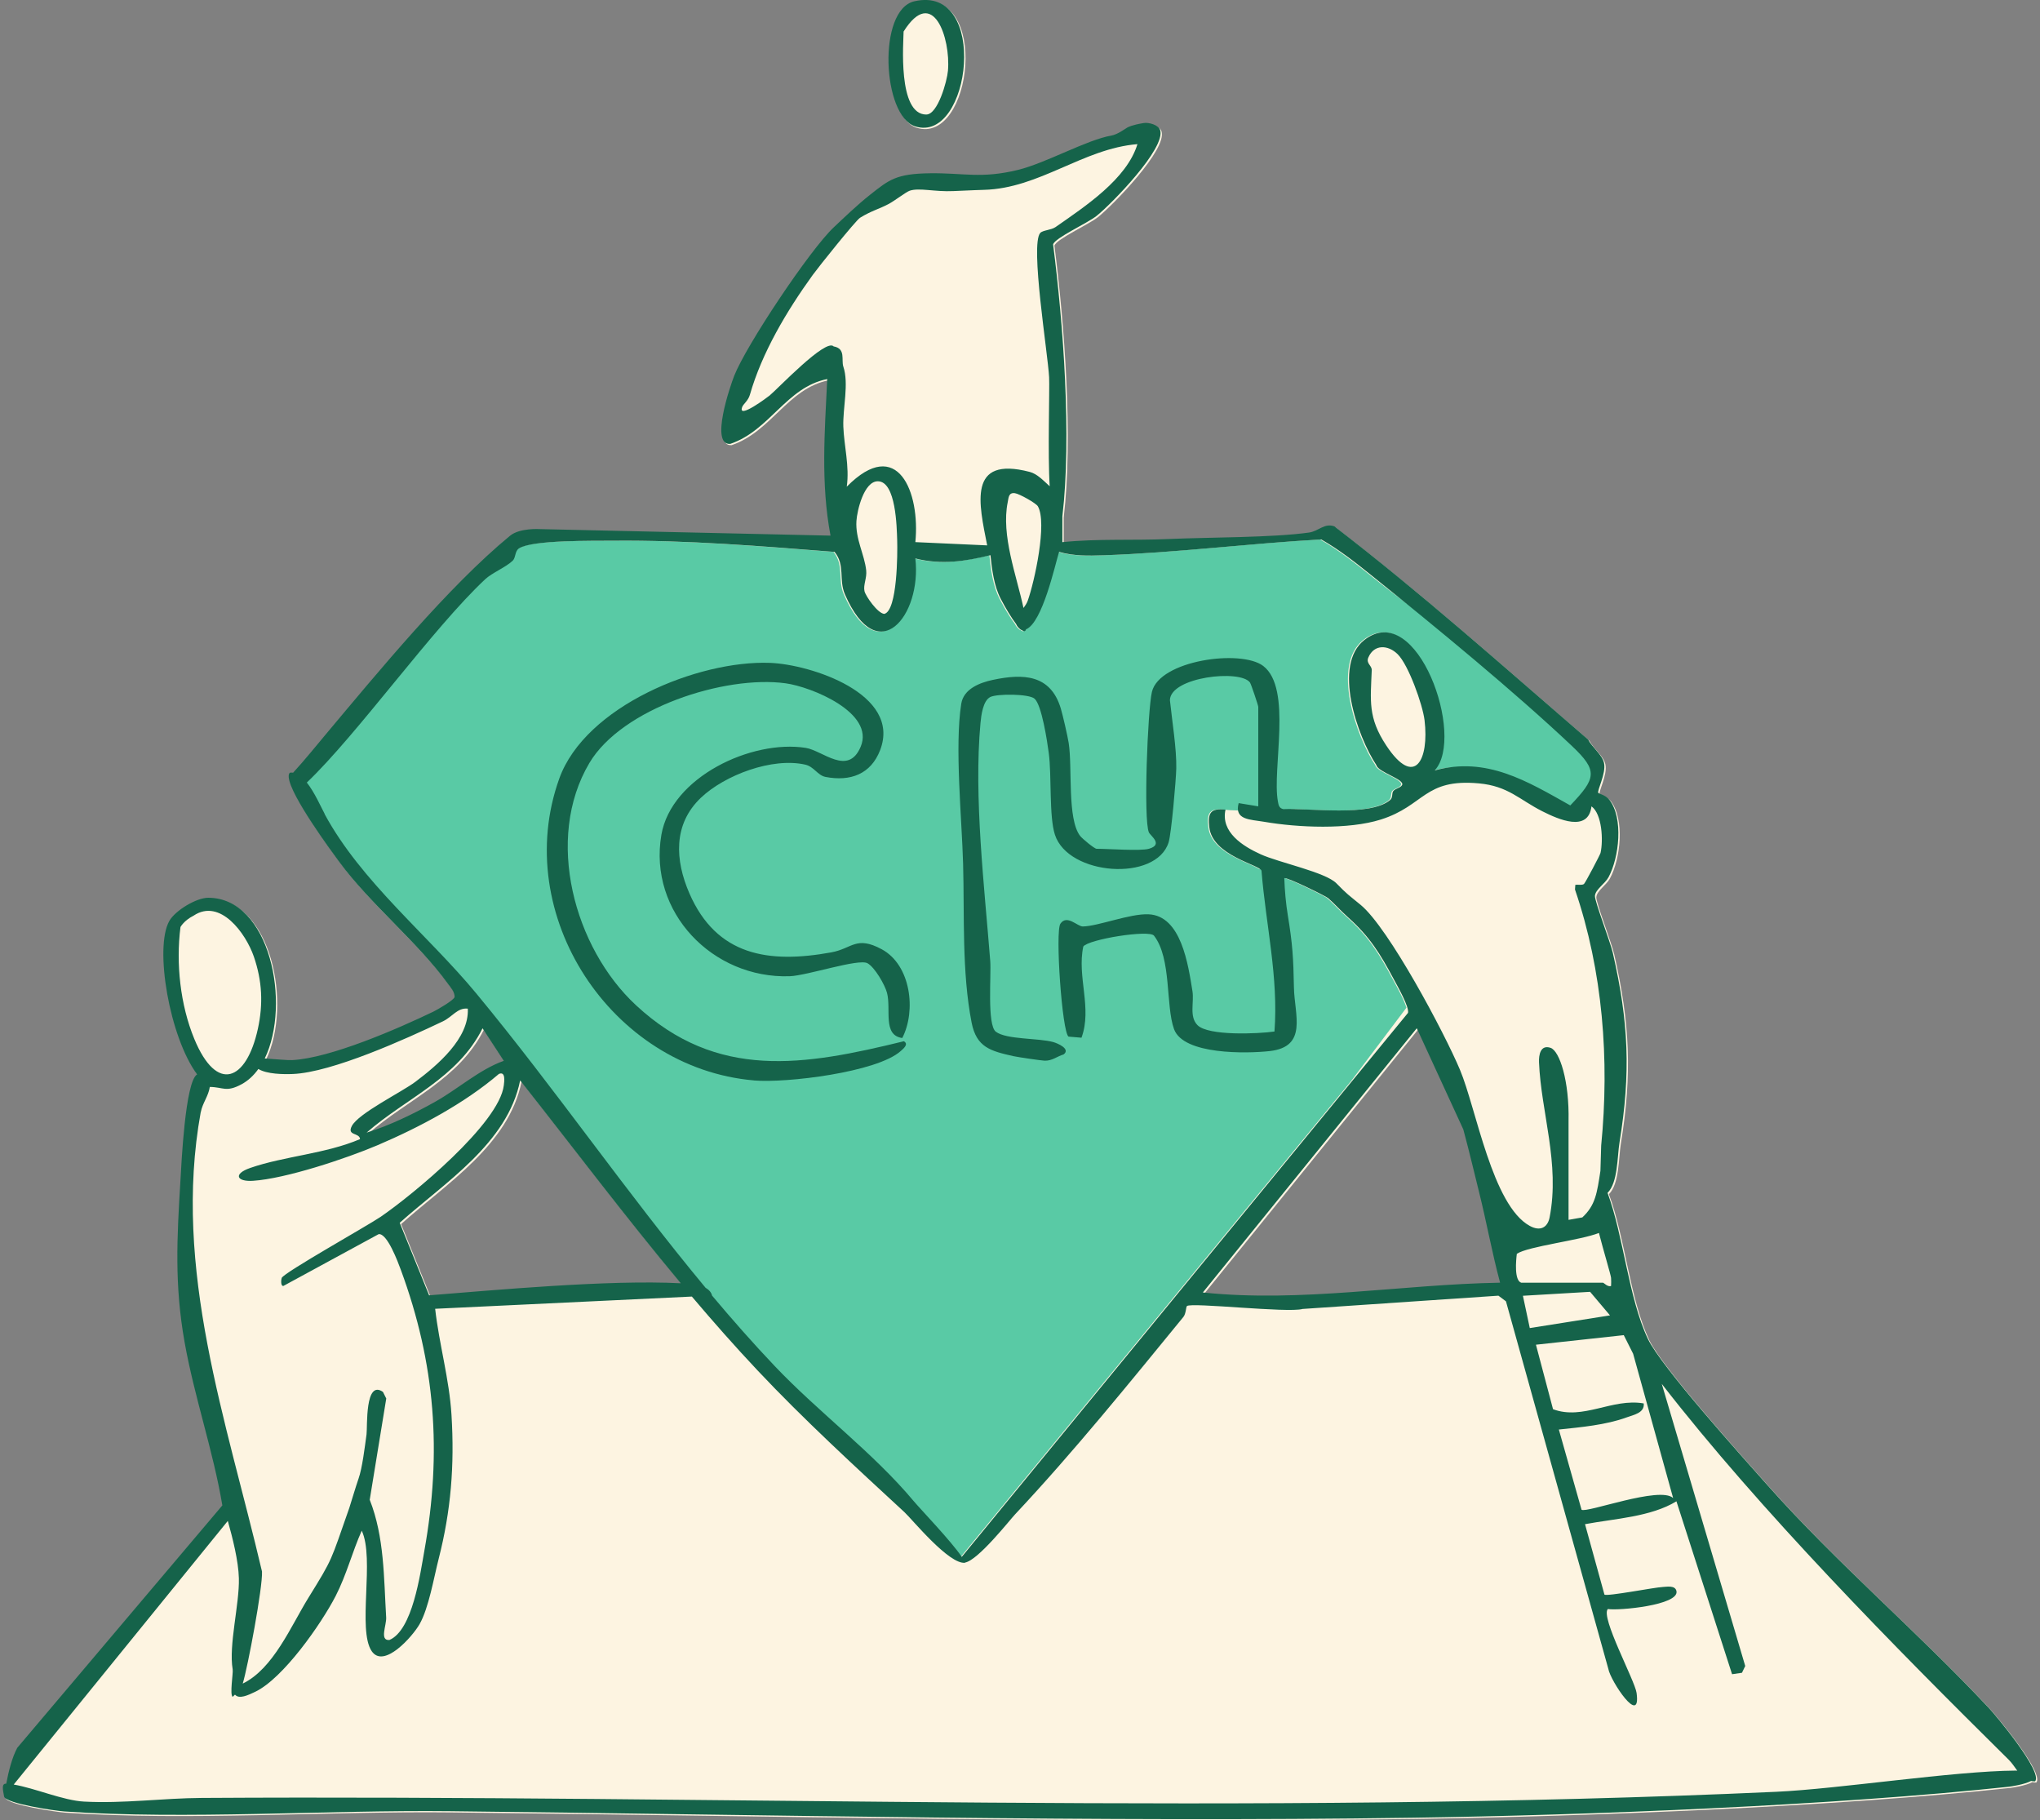
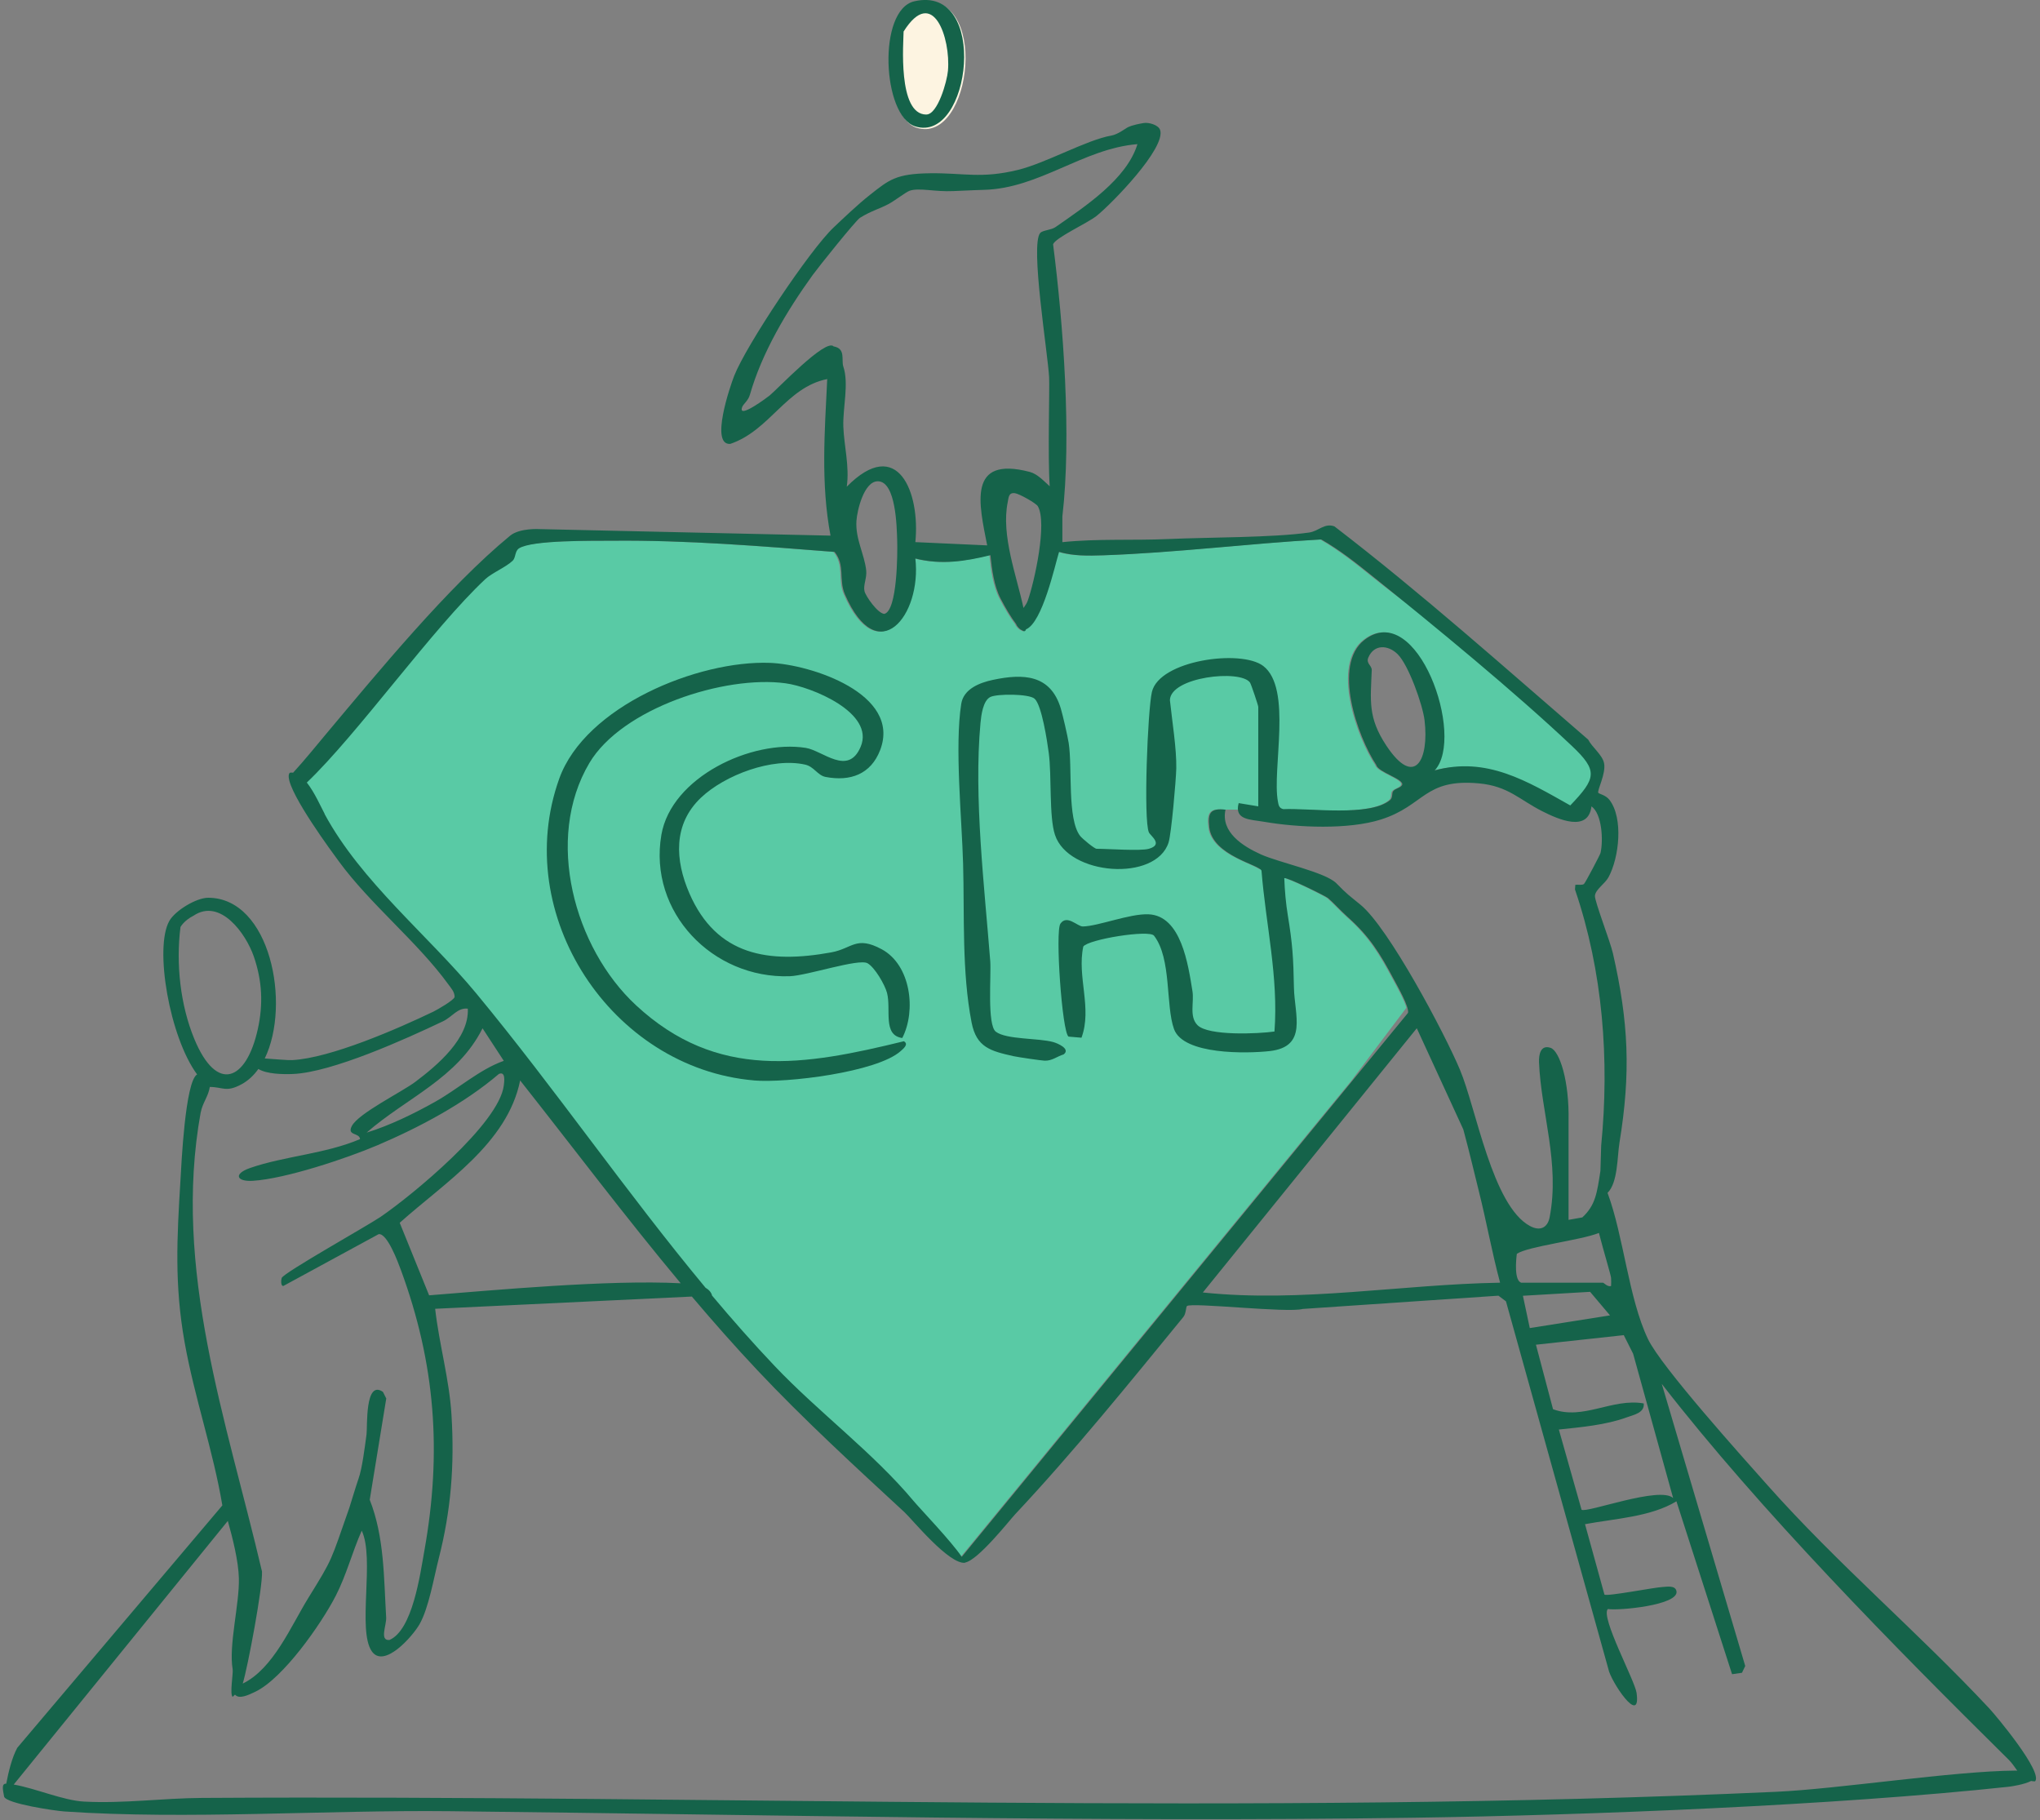
<svg xmlns="http://www.w3.org/2000/svg" width="371" height="331" viewBox="0 0 371 331" fill="none">
  <rect x="0" y="0" width="371" height="331" fill="#808080" stroke="none" />
  <g clip-path="url(#clip0_5657_7935)">
-     <path d="M361.952 310.801C349.013 296.961 334.418 284.605 321.771 270.38C317.256 265.302 302.351 248.751 299.945 243.697C296.423 236.276 295.538 225.029 292.603 217.139C294.504 215.258 294.35 210.578 294.771 207.974C296.845 195.255 296.429 186.096 293.571 173.538C293.09 171.438 290.257 164.118 290.31 163.151C290.375 161.988 292.122 160.962 292.781 159.746C294.718 156.175 295.514 149.015 292.948 145.675C292.282 144.809 291.053 144.583 290.928 144.417C290.637 144.014 292.365 140.923 291.967 138.995C291.653 137.483 289.787 136.118 289.074 134.724C273.867 121.596 258.861 108.184 242.929 95.946C241.117 95.287 240.066 96.824 238.337 97.067C231.696 98.01 220.064 97.915 212.781 98.248C206.342 98.538 199.873 98.153 193.451 98.817V94.113C195.156 79.609 193.606 59.048 191.764 44.669C192.121 43.47 197.942 40.86 199.677 39.484C202.332 37.372 212.336 27.157 211.231 23.859C210.916 22.933 209.152 22.453 208.243 22.601C206.081 22.963 205.493 23.301 205.184 23.473C204.898 23.633 203.508 24.689 202.35 24.885C197.913 25.65 190.487 29.88 185.372 31.126C178.671 32.757 175.541 31.66 169.387 31.737C163.161 31.82 161.919 32.941 158.516 35.622C156.139 37.491 153.532 40.012 151.868 41.572C147.538 45.63 135.942 63.011 133.762 68.569C133.025 70.444 129.33 81.228 133.049 80.944C140.261 78.499 143.249 70.628 150.68 69.156C150.217 78.701 149.486 88.169 151.274 97.625L98.404 96.438C98.404 96.438 94.757 96.195 92.999 97.636C81.789 106.849 68.94 122.486 59.459 133.787C58.443 134.991 55.36 138.782 53.542 140.727C53.346 140.698 53.15 140.692 52.948 140.727C52.782 140.899 52.722 141.178 52.746 141.54C52.99 144.844 60.659 155.208 61.912 156.916C67.621 164.699 76.199 171.533 81.765 179.203C82.276 179.909 82.918 180.573 82.918 181.511C82.775 182.092 79.805 183.812 79.038 184.18C72.552 187.3 60.338 192.622 53.394 192.983C52.52 193.031 50.192 192.799 48.38 192.687C53.18 182.828 49.396 163.507 38.115 163.471C35.935 163.459 32.097 165.808 31.034 167.683C28.254 172.577 31.087 188.843 36.083 195.594H36.077C33.909 196.887 33.226 212.02 33.054 214.79C32.412 225.337 31.937 233.814 33.808 244.302C35.578 254.256 39.018 264.074 40.663 273.957L3.375 318.026C2.437 319.747 1.795 322.28 1.367 324.558C0.47 324.504 0.749 325.631 0.981 326.907C1.385 328.2 10.331 329.493 11.947 329.606C34.17 331.124 59.435 329.303 82.092 329.558C140.272 330.199 199.451 331.581 257.287 330.739C289.158 330.276 334.026 328.497 365.546 325.103C365.985 325.056 368.385 324.706 369.609 324.053C369.835 324.101 370.066 324.125 370.328 324.125C371.831 322.446 363.152 312.088 361.952 310.807V310.801ZM88.008 187.217L91.87 193.132C87.498 194.674 83.595 198.21 79.407 200.565C75.587 202.706 71.09 204.901 66.92 206.182C74.197 199.835 83.464 196.305 88.008 187.217ZM78.29 235.766L72.944 222.579C81.165 215.217 92.523 208.164 94.846 196.697C104.559 208.988 114.004 221.541 124.043 233.577C110.945 232.895 90.23 234.823 78.29 235.766ZM219.001 235.25L257.911 187.205L266.364 205.595C267.523 209.854 268.42 213.752 269.198 216.86C270.576 222.359 271.58 227.995 273.053 233.47C255.071 233.773 236.959 237.13 219.001 235.25Z" fill="#FDF4E1" />
    <path d="M166.547 0.474C180.257 -2.646 176.806 26.439 166.695 23.224C160.695 21.314 159.792 2.005 166.547 0.474Z" fill="#FDF4E1" />
-     <path d="M289.407 137.216C279.718 126.496 260.822 113.962 249.44 104.797C246.482 102.412 243.41 99.986 240.09 98.093C226.902 98.823 213.655 100.525 200.449 100.976C197.752 101.065 194.996 101.119 192.406 100.353C191.681 102.691 189.406 113.22 186.382 114.448C186.269 114.881 185.978 114.863 185.568 114.537C185.533 114.537 185.503 114.537 185.467 114.519C184.992 114.157 184.725 113.813 184.6 113.475C183.721 112.33 182.67 110.58 181.79 108.878C180.567 106.523 180.198 103.557 179.925 100.947C175.327 102.08 170.985 102.744 166.268 101.546C167.456 111.879 159.484 121.887 153.466 108.089C152.29 105.384 153.561 102.786 151.577 100.353C138.211 99.303 124.75 98.194 111.319 98.319C107.672 98.354 96.593 98.153 94.181 99.713C93.409 100.211 93.616 101.415 93.028 101.961C91.727 103.177 89.28 104.156 88.056 105.307C78.516 114.211 64.811 133.514 55.598 142.293C57.017 144.073 58.152 146.701 58.853 148C65.512 160.339 77.649 170.002 86.452 180.65C100.87 198.079 113.642 216.718 128.13 234.14C128.754 234.508 129.194 235.006 129.318 235.57C132.984 239.936 136.756 244.219 140.706 248.377C148.696 256.801 158.599 264.109 165.989 272.948C167.147 274.336 172.814 280.227 174.733 283.08L245.739 196.537L255.778 183.231C255.327 181.665 253.812 179.013 253.301 178.058C250.812 173.39 248.905 170.293 244.979 166.787C243.624 165.583 242.359 164.153 241.355 163.299C240.969 162.973 235.682 160.339 233.941 159.769C232.421 158.915 230.662 158.387 228.951 157.99C228.458 157.64 227.389 157.219 226.148 156.655C224.811 156.044 223.284 155.267 222.049 154.235C220.855 153.244 219.94 151.998 219.756 150.432C219.447 147.804 219.952 146.915 222.696 147.217C224.425 147.543 234.036 147.348 235.563 147.134H235.581C240.945 147.282 249.488 148.125 252.618 145.479C253.147 145.022 252.88 144.245 253.171 143.865C253.563 143.361 254.483 143.278 254.775 142.768C255.375 141.73 250.396 140.425 250.111 139.126C246.672 133.947 242.098 120.914 247.937 116.364C257.549 108.884 266.376 134 260.721 140.099C269.632 137.649 278.352 143.112 285.7 147.259C285.7 147.259 293.322 141.552 289.407 137.216Z" fill="#59CAA5" />
+     <path d="M289.407 137.216C279.718 126.496 260.822 113.962 249.44 104.797C246.482 102.412 243.41 99.986 240.09 98.093C226.902 98.823 213.655 100.525 200.449 100.976C197.752 101.065 194.996 101.119 192.406 100.353C191.681 102.691 189.406 113.22 186.382 114.448C186.269 114.881 185.978 114.863 185.568 114.537C185.533 114.537 185.503 114.537 185.467 114.519C184.992 114.157 184.725 113.813 184.6 113.475C183.721 112.33 182.67 110.58 181.79 108.878C180.567 106.523 180.198 103.557 179.925 100.947C175.327 102.08 170.985 102.744 166.268 101.546C167.456 111.879 159.484 121.887 153.466 108.089C152.29 105.384 153.561 102.786 151.577 100.353C138.211 99.303 124.75 98.194 111.319 98.319C107.672 98.354 96.593 98.153 94.181 99.713C93.409 100.211 93.616 101.415 93.028 101.961C91.727 103.177 89.28 104.156 88.056 105.307C78.516 114.211 64.811 133.514 55.598 142.293C57.017 144.073 58.152 146.701 58.853 148C65.512 160.339 77.649 170.002 86.452 180.65C100.87 198.079 113.642 216.718 128.13 234.14C128.754 234.508 129.194 235.006 129.318 235.57C132.984 239.936 136.756 244.219 140.706 248.377C148.696 256.801 158.599 264.109 165.989 272.948C167.147 274.336 172.814 280.227 174.733 283.08L245.739 196.537L255.778 183.231C255.327 181.665 253.812 179.013 253.301 178.058C250.812 173.39 248.905 170.293 244.979 166.787C243.624 165.583 242.359 164.153 241.355 163.299C240.969 162.973 235.682 160.339 233.941 159.769C232.421 158.915 230.662 158.387 228.951 157.99C228.458 157.64 227.389 157.219 226.148 156.655C224.811 156.044 223.284 155.267 222.049 154.235C220.855 153.244 219.94 151.998 219.756 150.432C219.447 147.804 219.952 146.915 222.696 147.217H235.581C240.945 147.282 249.488 148.125 252.618 145.479C253.147 145.022 252.88 144.245 253.171 143.865C253.563 143.361 254.483 143.278 254.775 142.768C255.375 141.73 250.396 140.425 250.111 139.126C246.672 133.947 242.098 120.914 247.937 116.364C257.549 108.884 266.376 134 260.721 140.099C269.632 137.649 278.352 143.112 285.7 147.259C285.7 147.259 293.322 141.552 289.407 137.216Z" fill="#59CAA5" />
    <path d="M361.701 310.564C348.757 296.724 334.168 284.367 321.52 270.142C317.006 265.064 302.101 248.52 299.695 243.46C296.167 236.039 295.287 224.791 292.353 216.902C294.254 215.021 294.099 210.341 294.527 207.736C296.6 195.018 296.184 185.859 293.321 173.301C292.84 171.201 290.006 163.88 290.06 162.907C290.125 161.745 291.872 160.719 292.531 159.502C294.468 155.931 295.264 148.771 292.697 145.437C292.032 144.571 290.802 144.346 290.678 144.174C290.387 143.776 292.115 140.686 291.717 138.752C291.402 137.239 289.537 135.875 288.83 134.481C273.623 121.359 258.617 107.946 242.679 95.709C240.867 95.05 239.816 96.581 238.087 96.83C231.446 97.773 219.82 97.684 212.537 98.01C206.098 98.301 199.629 97.915 193.207 98.58V93.881C194.912 79.371 193.361 58.817 191.52 44.437C191.876 43.239 197.698 40.629 199.433 39.253C202.088 37.141 212.092 26.926 210.981 23.627C210.672 22.702 208.902 22.221 207.999 22.37C205.836 22.732 205.242 23.07 204.939 23.236C204.648 23.396 203.264 24.452 202.106 24.654C197.668 25.413 190.243 29.643 185.128 30.894C178.433 32.526 175.297 31.428 169.148 31.505C162.923 31.582 161.681 32.709 158.271 35.385C155.895 37.254 153.287 39.781 151.63 41.335C147.299 45.398 135.704 62.773 133.523 68.338C132.787 70.212 129.092 80.997 132.811 80.712C140.022 78.268 143.01 70.396 150.442 68.925C149.984 78.47 149.248 87.931 151.042 97.393L98.172 96.207C98.172 96.207 94.525 95.964 92.766 97.411C81.556 106.618 68.701 122.261 59.22 133.561C58.211 134.766 55.121 138.556 53.304 140.502C53.108 140.472 52.912 140.466 52.71 140.502C52.537 140.674 52.478 140.953 52.508 141.315C52.751 144.619 60.414 154.982 61.674 156.691C67.383 164.468 75.961 171.307 81.527 178.978C82.038 179.678 82.679 180.342 82.679 181.285C82.543 181.867 79.566 183.581 78.8 183.955C72.313 187.075 60.1 192.396 53.155 192.758C52.288 192.805 49.953 192.574 48.148 192.461C52.947 182.602 49.163 163.275 37.877 163.24C35.696 163.234 31.859 165.577 30.796 167.451C28.021 172.345 30.855 188.611 35.845 195.362C33.671 196.655 32.987 211.788 32.821 214.558C32.18 225.112 31.704 233.583 33.576 244.077C35.346 254.025 38.785 263.848 40.437 273.731L3.143 317.801C2.21 319.527 1.563 322.054 1.135 324.332C0.238 324.279 0.517 325.406 0.749 326.681C1.153 327.974 10.105 329.274 11.721 329.38C33.944 330.899 59.209 329.084 81.865 329.333C140.046 329.974 199.219 331.356 257.061 330.519C288.931 330.057 333.799 328.277 365.319 324.884C365.759 324.836 368.159 324.48 369.382 323.834C369.608 323.875 369.84 323.905 370.101 323.905C371.604 322.226 362.925 311.869 361.725 310.587L361.701 310.564ZM297.004 246.147L304.281 272.391C301.881 270.142 288.486 275.185 287.624 274.514L283.496 259.933C287.494 259.512 292.062 259.109 295.84 257.72C297.081 257.264 299.119 256.92 298.935 255.187C293.22 254.185 287.903 258.29 282.438 256.237L279.331 244.51L295.305 242.772L297.004 246.147ZM278.209 241.478L276.961 235.611L289.181 234.894L292.798 239.177L278.209 241.484V241.478ZM292.994 232.361C293.03 232.853 293.018 233.345 292.994 233.832C292.353 234.057 291.699 233.239 291.515 233.239H276.664C275.357 232.835 275.702 229.175 275.856 227.983C277.87 226.612 287.517 225.515 290.785 224.186C291.575 227.271 292.959 231.856 292.994 232.361ZM140.022 71.873C139.648 72.176 134.034 76.405 134.991 73.973C135.199 73.451 136.072 72.852 136.375 71.79C138.561 64.138 143.058 56.568 147.81 49.99C148.826 48.578 155.634 40.077 156.412 39.597C158.461 38.327 159.952 37.977 161.58 37.105C162.756 36.482 164.758 34.91 165.435 34.679C167.176 34.092 170.004 34.91 173.384 34.744C176.39 34.596 178.944 34.519 178.944 34.519C189.037 34.264 196.967 27.021 206.858 26.208C204.921 32.579 197.336 37.532 191.965 41.287C191.169 41.845 189.631 41.851 189.179 42.361C187.32 44.449 190.569 64.251 190.795 68.593C190.902 70.663 190.528 82.818 190.902 88.418C189.726 87.356 188.627 86.164 187.272 85.808C175.885 82.83 178.047 91.627 179.532 99.167L166.469 98.574C167.372 89.587 163.291 79.087 153.994 88.495C154.523 84.823 153.489 81.009 153.37 77.55C153.258 74.169 154.416 69.761 153.37 66.659C152.966 65.461 153.869 63.384 151.606 62.987C150.186 61.451 141.377 70.77 140.01 71.873H140.022ZM186.132 110.539C184.884 104.678 182.033 97.34 183.269 91.301C183.441 90.447 183.423 89.533 184.564 89.676C185.372 89.776 188.419 91.491 188.746 92.054C190.492 95.068 188.128 105.793 186.916 109.204C186.75 109.679 186.453 110.118 186.138 110.539H186.132ZM157.529 103.705C157.202 100.763 155.551 98.022 155.753 94.736C155.871 92.837 157.119 87.516 159.638 87.51C162.958 87.51 163.089 95.892 163.166 98.277C163.237 100.496 163.214 111.055 160.82 111.624C159.602 111.535 157.428 108.385 157.22 107.496C156.958 106.369 157.683 105.111 157.529 103.705ZM59.054 148.006C58.353 146.707 57.218 144.079 55.799 142.293C65.018 133.514 78.717 114.211 88.257 105.307C89.487 104.162 91.928 103.183 93.229 101.967C93.817 101.415 93.61 100.217 94.382 99.713C96.788 98.159 107.873 98.354 111.514 98.319C124.945 98.194 138.406 99.303 151.778 100.353C153.762 102.786 152.485 105.384 153.667 108.089C159.685 121.887 167.657 111.879 166.469 101.546C171.186 102.744 175.528 102.08 180.126 100.947C180.399 103.557 180.768 106.523 181.991 108.878C182.877 110.574 183.922 112.324 184.801 113.475C184.926 113.813 185.193 114.157 185.669 114.519C185.704 114.525 185.734 114.525 185.77 114.531C186.179 114.857 186.476 114.875 186.583 114.442C189.601 113.214 191.876 102.685 192.607 100.347C195.197 101.113 197.947 101.059 200.644 100.97C213.85 100.519 227.097 98.823 240.285 98.087C243.606 99.974 246.677 102.406 249.635 104.791C261.017 113.95 275.363 125.713 285.872 135.638C290.666 140.164 290.291 141.516 285.575 146.452C277.751 142.056 270.355 137.494 260.916 140.087C266.571 133.988 257.744 108.872 248.138 116.358C242.293 120.908 246.873 133.935 250.312 139.12C250.597 140.413 255.576 141.724 254.976 142.762C254.679 143.278 253.758 143.355 253.372 143.859C253.081 144.239 253.348 145.016 252.813 145.467C249.154 148.558 238.123 146.897 233.376 147.128C232.604 146.932 232.527 146.404 232.402 145.728C231.309 139.82 235.069 125.185 229.741 121.098C225.713 118.007 210.838 120.048 209.49 125.814C208.717 129.124 207.927 149.139 208.943 151.358C209.234 151.986 211.628 153.57 208.937 154.336C207.387 154.775 201.601 154.336 199.433 154.336C199.035 154.336 196.831 152.503 196.433 151.992C194.056 148.92 195.054 139.541 194.353 135.086C194.151 133.81 193.284 130.032 192.916 128.81C191.057 122.634 186.108 122.445 180.56 123.625C178.166 124.135 175.243 125.262 174.815 127.973C173.592 135.727 174.928 148.896 175.154 157.1C175.409 166.431 174.904 176.712 176.698 185.93C177.584 190.468 180.18 191.109 184.296 192.04C185.086 192.218 189.375 192.847 189.999 192.865C191.365 192.9 192.221 192.088 193.433 191.726C194.751 190.729 192.346 189.703 191.555 189.483C188.87 188.724 183.031 189.056 181.106 187.597C179.485 186.363 180.286 177.281 180.09 174.766C179.039 161.312 177.067 144.921 178.314 131.467C178.445 130.073 178.766 127.398 180.108 126.733C181.332 126.128 187.124 126.146 188.14 127.036C189.464 128.187 190.457 134.855 190.73 136.907C191.288 141.113 190.759 148.451 191.858 151.797C194.294 159.224 210.244 160.392 212.525 153.173C213.024 151.601 213.874 141.848 213.921 139.731C213.998 136.177 213.143 130.981 212.763 127.309C212.864 123.085 225.553 121.673 227.323 124.1C227.531 124.384 228.832 128.288 228.832 128.525V146.618L225.267 146.031C224.424 149.121 227.37 148.991 229.883 149.424C236.026 150.486 245.233 150.883 251.132 149.014C259.104 146.487 258.991 141.528 268.953 142.442C274.288 142.928 276.308 145.402 280.502 147.52C283.418 148.991 288.854 151.405 289.43 146.618C291.355 147.988 291.598 152.805 291.076 155.095C291.004 155.403 288.319 160.529 288.07 160.73C287.737 161.003 286.965 160.813 286.496 160.885L286.43 161.733C291.509 176.611 292.727 192.699 291.194 208.312L291.058 212.891C290.434 216.955 290.161 219.138 287.767 221.363L285.26 221.807V203.869C285.42 196.531 283.626 191.073 281.987 190.527C280.145 189.91 279.836 191.821 279.89 193.161C280.258 202.243 283.733 211.569 281.814 221.368C281.458 223.172 280.145 223.961 278.215 222.911C271.389 219.191 268.478 201.579 265.514 194.52C262.704 187.822 252.54 168.703 247.437 164.521C245.192 162.676 245.109 162.724 243.041 160.612C241.069 158.595 232.598 156.845 229.295 155.35C226.052 153.885 221.965 151.328 222.873 147.223C220.129 146.92 219.618 147.81 219.927 150.438C220.539 155.629 229.147 157.242 229.42 158.322C230.204 168.122 232.527 177.667 231.778 187.561C228.79 187.988 219.767 188.386 217.788 186.411C216.226 184.85 217.194 182.264 216.862 180.217C216.084 175.436 214.842 166.49 208.866 166.247C205.456 166.105 199.712 168.418 196.926 168.46C195.94 168.472 194.039 166.218 192.845 167.962C191.876 169.379 193.148 187.668 194.324 188.487L196.682 188.688C198.666 183.308 195.839 177.631 197.009 172.114C197.888 170.803 208.997 169.006 209.87 170.133C213.09 174.291 211.961 182.833 213.511 187.122C215.216 191.832 226.776 191.577 230.893 191.121C237.897 190.338 235.414 184.524 235.319 179.577C235.218 174.125 235.063 171.663 234.208 166.455C233.851 164.272 233.638 161.893 233.566 159.686C233.857 159.36 241.075 162.919 241.526 163.299C242.536 164.153 243.802 165.583 245.156 166.793C249.083 170.299 250.99 173.39 253.479 178.058C254.12 179.256 256.336 183.13 256.063 184.174L174.91 283.086C172.992 280.233 167.324 274.336 166.166 272.948C158.776 264.109 148.873 256.801 140.884 248.383C136.933 244.225 133.161 239.936 129.496 235.576C129.377 235.012 128.931 234.514 128.308 234.146C113.825 216.724 101.047 198.085 86.635 180.656C77.832 170.014 65.695 160.345 59.03 148.012L59.054 148.006ZM248.863 119.526C249.926 117.088 252.463 117.26 254.18 118.951C256.164 120.908 258.736 128.145 259.074 130.969C259.93 138.153 257.292 143.379 252.106 135.549C248.75 130.477 249.249 127.433 249.469 121.863C249.504 120.973 248.364 120.653 248.863 119.52V119.526ZM272.803 233.233C254.821 233.535 236.709 236.893 218.751 235.012L257.661 186.968L266.12 205.358C267.272 209.611 268.175 213.514 268.953 216.617C270.332 222.116 271.336 227.751 272.809 233.227L272.803 233.233ZM123.793 233.339C110.694 232.657 89.98 234.585 78.04 235.528L72.693 222.341C80.915 214.98 92.273 207.926 94.596 196.46C104.308 208.751 113.748 221.303 123.793 233.339ZM91.62 192.894C87.242 194.437 83.345 197.972 79.156 200.327C75.337 202.475 70.84 204.67 66.67 205.945C73.947 199.598 83.214 196.068 87.758 186.98L91.62 192.894ZM32.815 168.579C32.815 168.579 33.439 167.386 35.203 166.496C40.039 163.257 44.714 169.723 46.163 173.935C47.684 178.355 47.886 182.561 46.894 187.087C44.821 196.543 39.439 198.85 35.334 188.902C32.774 182.691 31.983 175.181 32.821 168.579H32.815ZM36.516 202.231C36.807 200.612 37.924 199.277 38.156 197.64C40.568 197.652 41.102 198.678 43.918 197.159C45.118 196.513 46.14 195.558 46.989 194.371C48.516 195.321 51.551 195.356 53.274 195.285C60.397 194.988 73.834 188.914 80.558 185.705C82.287 184.88 83.196 183.195 85.079 183.403C85.335 188.825 79.561 193.677 75.539 196.709C73.073 198.565 65.185 202.433 63.985 204.747C63.04 206.556 65.387 205.903 65.476 207.125C59.232 209.801 51.676 210.222 45.486 212.375C42.367 213.461 43.039 214.897 45.997 214.707C51.955 214.327 63.016 210.637 68.66 208.235C76.269 204.99 84.444 200.648 90.734 195.273C91.988 194.751 91.709 196.661 91.626 197.349C90.788 204.302 75.04 217.275 69.224 221.256C66.895 222.846 51.646 231.388 51.236 232.361C51.13 232.616 50.999 233.832 51.522 233.832L68.856 224.412C70.406 224.157 72.396 229.537 72.889 230.872C79.198 247.968 80.38 264.103 77.172 281.989C76.406 286.26 75.034 296.416 70.816 298.201C68.969 298.355 70.317 295.514 70.228 294.084C69.8 286.912 69.913 279.479 67.24 272.705L70.246 254.292L69.646 253.093C66.331 250.78 66.842 259.464 66.658 260.811C66.355 263.012 65.891 266.939 65.203 268.867C64.775 270.071 63.634 273.885 63.527 274.176C60.052 284.059 60.634 283.181 56.072 290.555C52.941 295.615 49.71 303.439 44.144 306.126C45.053 303.184 47.803 288.538 47.648 285.75C41.233 258.343 31.318 230.854 36.504 202.231H36.516ZM323.023 325.803C227.549 330.152 132.05 326.337 36.682 326.918C29.637 326.96 22.443 327.968 15.261 327.583C11.495 327.381 6.368 325.145 2.495 324.486L41.429 276.549C42.302 279.634 43.365 283.834 43.443 286.989C43.562 291.682 41.554 299.168 42.314 303.54C42.433 304.234 41.744 308.126 42.314 308.535C42.451 308.404 42.593 308.274 42.736 308.137C43.496 309.021 45.136 308.226 46.413 307.621C51.504 305.189 58.424 295.283 61.044 290.199C63.016 286.367 64.044 282.238 65.785 278.323C68.179 283.377 64.959 296.344 67.597 300.23C69.806 303.487 75.016 297.572 76.293 295.342C77.974 292.411 78.901 286.859 79.786 283.406C82.002 274.728 82.679 266.5 82.109 257.264C81.711 250.762 79.864 244.421 79.139 237.978L125.825 235.754C129.692 240.322 133.654 244.812 137.759 249.172C146.111 258.047 155.503 266.666 164.485 274.959C165.863 276.229 172.629 284.563 175.534 284.154C175.534 284.142 175.522 284.13 175.516 284.118C177.893 283.703 183.643 276.377 184.599 275.363C195.245 264.014 205.391 251.462 215.21 239.467C215.703 238.862 215.668 237.658 215.864 237.48C216.642 236.774 234.208 238.773 236.893 238.008L272.506 235.594L273.878 236.62L292.495 303.451C292.876 305.628 298.477 314.064 297.634 307.829C297.331 305.581 291.01 293.972 292.412 292.566C294.248 292.91 305.428 291.878 304.887 289.309C304.655 288.217 303.164 288.526 302.404 288.561C300.842 288.633 292.27 290.323 291.788 289.944L288.254 277.142C293.672 276.128 300.212 275.825 304.881 272.984L314.998 304.424L316.798 304.163L317.392 302.929L302.214 251.634C320.16 274.763 344.629 299.53 365.349 320.014C365.913 320.571 366.371 321.295 366.87 321.965C366.781 321.959 366.685 321.947 366.596 321.947C355.25 322.025 334.405 325.287 323.029 325.803H323.023Z" fill="#15634A" />
    <path d="M137.112 196.46C143.011 196.964 159.484 194.971 163.797 191.121C164.278 190.688 165.323 189.869 164.379 189.33C146.207 193.779 130.447 196.484 115.673 182.792C104.416 172.358 99.01 152.521 107.184 138.74C113.101 128.769 131.795 122.742 142.851 124.242C147.55 124.877 159.151 129.581 156.52 135.792C154.238 141.19 149.623 136.474 146.534 135.988C136.714 134.44 122.077 141.285 120.277 151.815C117.883 165.844 129.592 177.981 143.617 177.507C146.795 177.4 156.151 174.244 157.767 175.146C159.098 175.893 160.939 179.073 161.319 180.55C162.098 183.575 160.482 188.238 164.088 188.742C166.654 183.783 165.656 175.466 160.357 172.607C155.676 170.086 155.005 172.476 151.179 173.17C139.779 175.247 130.322 173.793 125.38 162.451C122.76 156.43 122.374 149.893 127.471 145.052C131.825 140.918 140.469 137.673 146.451 139.037C148.054 139.405 148.69 140.995 150.151 141.273C154.625 142.128 158.379 140.799 160.072 136.374C163.969 126.158 147.425 120.808 140.035 120.529C126.942 120.037 106.436 128.419 101.713 141.564C92.82 166.319 111.188 194.224 137.124 196.454L137.112 196.46Z" fill="#15634A" />
    <path d="M166.297 0.231C180.008 -2.889 176.557 26.202 166.44 22.981C160.446 21.071 159.543 1.768 166.297 0.231ZM168.466 20.822C170.551 20.822 172.238 14.759 172.398 12.855C172.909 6.934 169.66 -2.717 164.331 5.73C164.325 7.462 163.185 20.833 168.466 20.828V20.822Z" fill="#15634A" />
  </g>
  <defs>
    <clipPath id="clip0_5657_7935">
      <rect width="370" height="331" fill="white" transform="translate(0.5)" />
    </clipPath>
  </defs>
</svg>